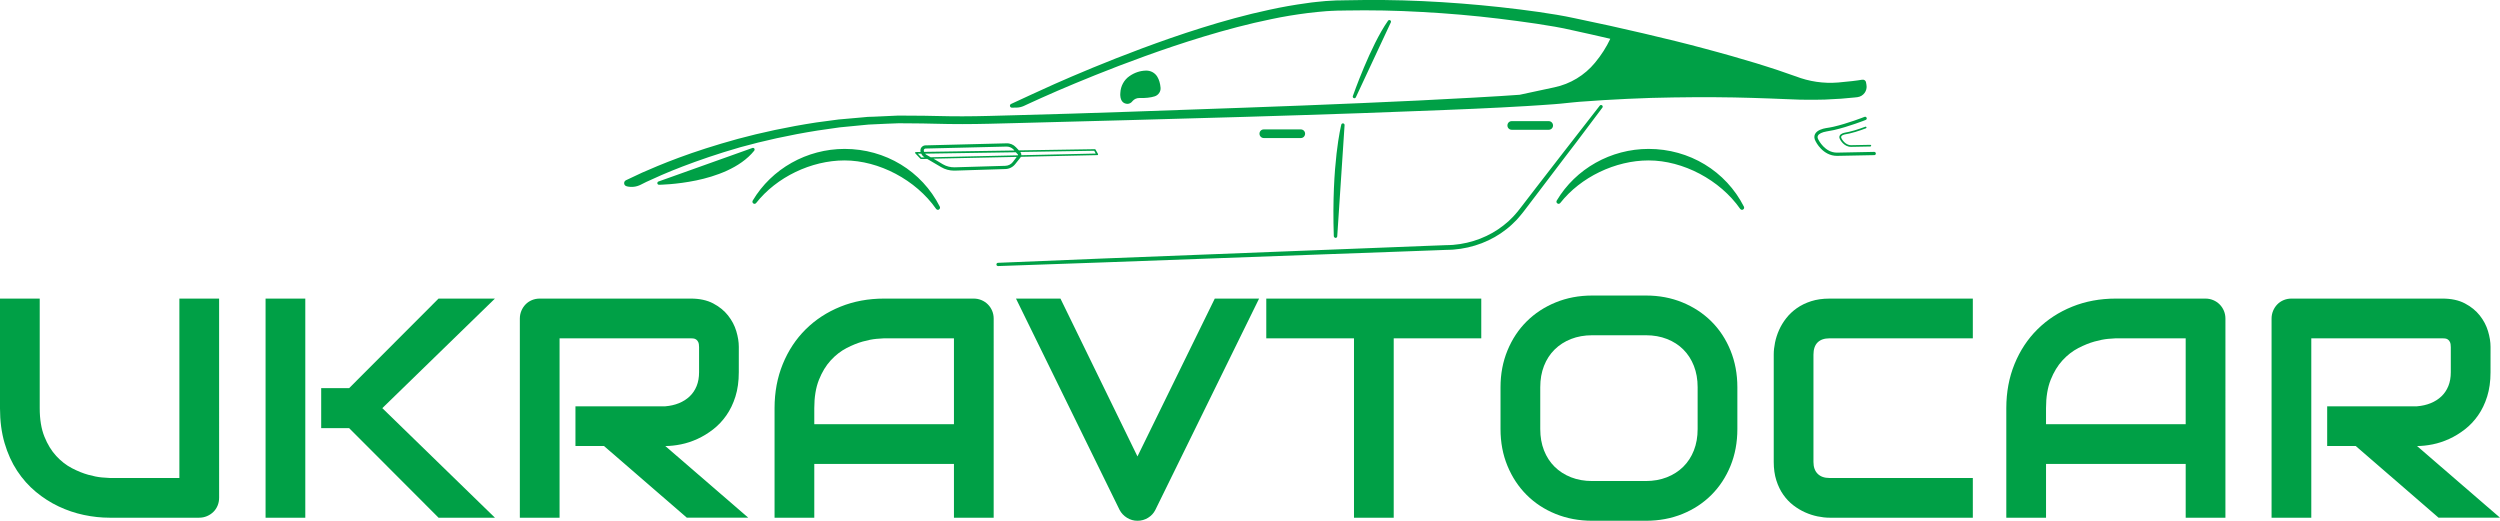
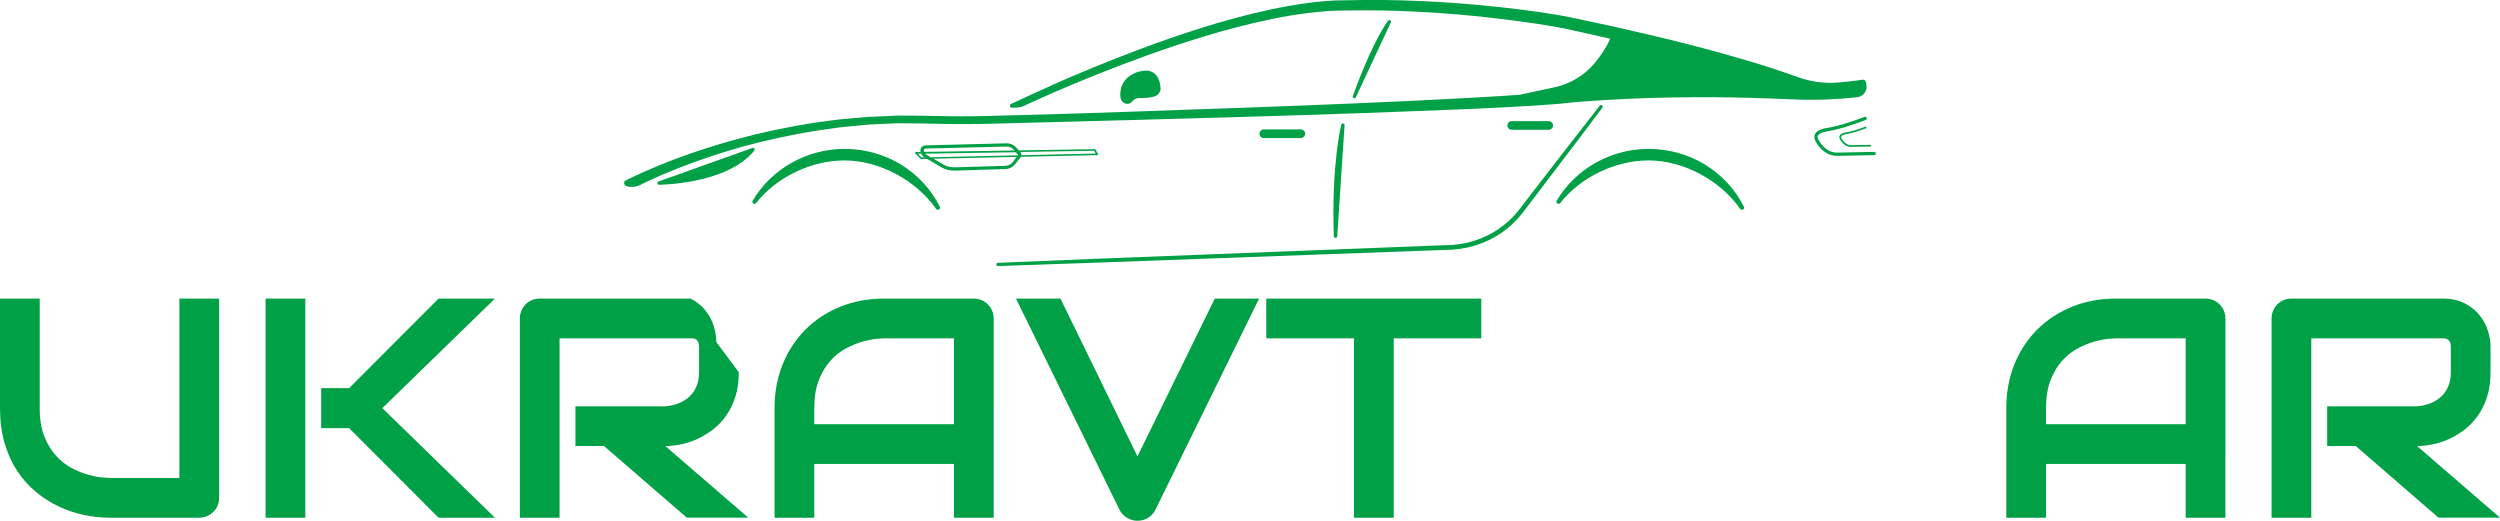
<svg xmlns="http://www.w3.org/2000/svg" contrastcolor="ffffff" template="Contrast" presentation="2.5" layouttype="undefined" specialfontid="undefined" id1="005" id2="694" companyname="ukravtocar" companytagline="" version="1.1" viewBox="65 191.256 420 87.487" class="watermark-logo">
  <g fill="#00a046" fill-rule="none" stroke="none" stroke-width="1" stroke-linecap="butt" stroke-linejoin="miter" stroke-miterlimit="10" stroke-dasharray="" stroke-dashoffset="0" font-family="none" font-weight="none" font-size="none" text-anchor="none" style="mix-blend-mode: normal">
    <g data-paper-data="{&quot;isGlobalGroup&quot;:true,&quot;bounds&quot;:{&quot;x&quot;:65,&quot;y&quot;:191.25632249884444,&quot;width&quot;:420,&quot;height&quot;:87.48735500231112}}">
      <g data-paper-data="{&quot;isPrimaryText&quot;:true}" fill-rule="nonzero">
        <path d="M101.812,274.867c0,0.479 -0.086,0.924 -0.257,1.335c-0.171,0.411 -0.411,0.766 -0.719,1.065c-0.308,0.299 -0.667,0.535 -1.078,0.706c-0.411,0.171 -0.847,0.257 -1.309,0.257h-15.043c-1.42,0 -2.858,-0.154 -4.313,-0.462c-1.455,-0.308 -2.862,-0.783 -4.223,-1.425c-1.361,-0.642 -2.64,-1.459 -3.838,-2.452c-1.198,-0.993 -2.246,-2.169 -3.145,-3.53c-0.898,-1.361 -1.604,-2.918 -2.118,-4.672c-0.513,-1.754 -0.77,-3.709 -0.77,-5.866v-18.406h6.674v18.406c0,1.883 0.261,3.474 0.783,4.775c0.522,1.301 1.185,2.387 1.989,3.26c0.804,0.873 1.686,1.557 2.644,2.054c0.958,0.496 1.87,0.864 2.734,1.104c0.864,0.24 1.626,0.389 2.285,0.449c0.659,0.06 1.091,0.09 1.296,0.09h11.732v-30.138h6.674z" data-paper-data="{&quot;glyphName&quot;:&quot;U&quot;,&quot;glyphIndex&quot;:0,&quot;firstGlyphOfWord&quot;:true,&quot;word&quot;:1}" style="fill: rgb(0, 160, 70);" />
        <path d="M148.148,278.23h-9.473l-15.017,-15.043h-4.698v-6.726h4.698l15.017,-15.043h9.473l-18.919,18.406zM116.29,278.23h-6.674v-36.812h6.674z" data-paper-data="{&quot;glyphName&quot;:&quot;K&quot;,&quot;glyphIndex&quot;:1,&quot;word&quot;:1}" style="fill: rgb(0, 160, 70);" />
-         <path d="M189.118,253.792c0,1.523 -0.188,2.884 -0.565,4.082c-0.377,1.198 -0.886,2.255 -1.527,3.17c-0.642,0.916 -1.382,1.699 -2.221,2.349c-0.839,0.65 -1.716,1.185 -2.631,1.604c-0.916,0.419 -1.84,0.723 -2.772,0.911c-0.933,0.188 -1.81,0.282 -2.631,0.282l13.939,12.04h-10.32l-13.914,-12.04h-4.8v-6.674h15.094c0.839,-0.068 1.604,-0.244 2.298,-0.526c0.693,-0.282 1.292,-0.663 1.797,-1.142c0.505,-0.479 0.894,-1.057 1.168,-1.733c0.274,-0.676 0.411,-1.45 0.411,-2.323v-4.21c0,-0.377 -0.047,-0.663 -0.141,-0.86c-0.094,-0.197 -0.214,-0.342 -0.359,-0.436c-0.145,-0.094 -0.299,-0.15 -0.462,-0.167c-0.163,-0.017 -0.312,-0.026 -0.449,-0.026h-22.026v30.138h-6.674v-33.449c0,-0.462 0.086,-0.898 0.257,-1.309c0.171,-0.411 0.406,-0.77 0.706,-1.078c0.299,-0.308 0.655,-0.548 1.065,-0.719c0.411,-0.171 0.856,-0.257 1.335,-0.257h25.337c1.489,0 2.747,0.27 3.774,0.809c1.027,0.539 1.861,1.215 2.503,2.028c0.642,0.813 1.104,1.69 1.386,2.631c0.282,0.941 0.424,1.823 0.424,2.644z" data-paper-data="{&quot;glyphName&quot;:&quot;R&quot;,&quot;glyphIndex&quot;:2,&quot;word&quot;:1}" style="fill: rgb(0, 160, 70);" />
+         <path d="M189.118,253.792c0,1.523 -0.188,2.884 -0.565,4.082c-0.377,1.198 -0.886,2.255 -1.527,3.17c-0.642,0.916 -1.382,1.699 -2.221,2.349c-0.839,0.65 -1.716,1.185 -2.631,1.604c-0.916,0.419 -1.84,0.723 -2.772,0.911c-0.933,0.188 -1.81,0.282 -2.631,0.282l13.939,12.04h-10.32l-13.914,-12.04h-4.8v-6.674h15.094c0.839,-0.068 1.604,-0.244 2.298,-0.526c0.693,-0.282 1.292,-0.663 1.797,-1.142c0.505,-0.479 0.894,-1.057 1.168,-1.733c0.274,-0.676 0.411,-1.45 0.411,-2.323v-4.21c0,-0.377 -0.047,-0.663 -0.141,-0.86c-0.094,-0.197 -0.214,-0.342 -0.359,-0.436c-0.145,-0.094 -0.299,-0.15 -0.462,-0.167c-0.163,-0.017 -0.312,-0.026 -0.449,-0.026h-22.026v30.138h-6.674v-33.449c0,-0.462 0.086,-0.898 0.257,-1.309c0.171,-0.411 0.406,-0.77 0.706,-1.078c0.299,-0.308 0.655,-0.548 1.065,-0.719c0.411,-0.171 0.856,-0.257 1.335,-0.257h25.337c1.027,0.539 1.861,1.215 2.503,2.028c0.642,0.813 1.104,1.69 1.386,2.631c0.282,0.941 0.424,1.823 0.424,2.644z" data-paper-data="{&quot;glyphName&quot;:&quot;R&quot;,&quot;glyphIndex&quot;:2,&quot;word&quot;:1}" style="fill: rgb(0, 160, 70);" />
        <path d="M231.937,278.23h-6.674v-9.036h-23.463v9.036h-6.674v-18.406c0,-2.687 0.462,-5.16 1.386,-7.419c0.924,-2.259 2.208,-4.201 3.851,-5.827c1.643,-1.626 3.585,-2.892 5.827,-3.799c2.242,-0.907 4.689,-1.361 7.342,-1.361h15.043c0.462,0 0.898,0.086 1.309,0.257c0.411,0.171 0.77,0.411 1.078,0.719c0.308,0.308 0.548,0.667 0.719,1.078c0.171,0.411 0.257,0.847 0.257,1.309zM201.8,262.52h23.463v-14.427h-11.732c-0.205,0 -0.637,0.03 -1.296,0.09c-0.659,0.06 -1.42,0.21 -2.285,0.449c-0.864,0.24 -1.776,0.608 -2.734,1.104c-0.958,0.496 -1.84,1.181 -2.644,2.054c-0.804,0.873 -1.468,1.964 -1.989,3.273c-0.522,1.309 -0.783,2.897 -0.783,4.762z" data-paper-data="{&quot;glyphName&quot;:&quot;A&quot;,&quot;glyphIndex&quot;:3,&quot;word&quot;:1}" style="fill: rgb(0, 160, 70);" />
        <path d="M276.527,241.418l-17.43,35.503c-0.274,0.548 -0.68,0.988 -1.219,1.322c-0.539,0.334 -1.134,0.501 -1.784,0.501c-0.633,0 -1.219,-0.167 -1.758,-0.501c-0.539,-0.334 -0.954,-0.774 -1.245,-1.322l-17.405,-35.503h7.47l12.938,26.518l12.989,-26.518z" data-paper-data="{&quot;glyphName&quot;:&quot;V&quot;,&quot;glyphIndex&quot;:4,&quot;word&quot;:1}" style="fill: rgb(0, 160, 70);" />
        <path d="M313.853,248.093h-14.709v30.138h-6.674v-30.138h-14.735v-6.674h36.119z" data-paper-data="{&quot;glyphName&quot;:&quot;T&quot;,&quot;glyphIndex&quot;:5,&quot;word&quot;:1}" style="fill: rgb(0, 160, 70);" />
-         <path d="M356.877,263.341c0,2.242 -0.385,4.304 -1.155,6.187c-0.77,1.883 -1.84,3.508 -3.209,4.877c-1.369,1.369 -2.991,2.434 -4.865,3.196c-1.874,0.762 -3.915,1.142 -6.122,1.142h-9.036c-2.208,0 -4.253,-0.381 -6.135,-1.142c-1.883,-0.762 -3.508,-1.827 -4.877,-3.196c-1.369,-1.369 -2.443,-2.995 -3.222,-4.877c-0.779,-1.883 -1.168,-3.945 -1.168,-6.187v-7.034c0,-2.225 0.389,-4.283 1.168,-6.174c0.779,-1.891 1.853,-3.517 3.222,-4.877c1.369,-1.361 2.995,-2.426 4.877,-3.196c1.883,-0.77 3.928,-1.155 6.135,-1.155h9.036c2.208,0 4.249,0.385 6.122,1.155c1.874,0.77 3.496,1.835 4.865,3.196c1.369,1.361 2.439,2.986 3.209,4.877c0.77,1.891 1.155,3.949 1.155,6.174zM350.203,256.307c0,-1.318 -0.21,-2.511 -0.629,-3.581c-0.419,-1.07 -1.01,-1.985 -1.771,-2.747c-0.762,-0.762 -1.677,-1.352 -2.747,-1.771c-1.07,-0.419 -2.246,-0.629 -3.53,-0.629h-9.036c-1.301,0 -2.486,0.21 -3.555,0.629c-1.07,0.419 -1.989,1.01 -2.76,1.771c-0.77,0.762 -1.365,1.677 -1.784,2.747c-0.419,1.07 -0.629,2.263 -0.629,3.581v7.034c0,1.318 0.21,2.511 0.629,3.581c0.419,1.07 1.014,1.985 1.784,2.747c0.77,0.762 1.69,1.352 2.76,1.771c1.07,0.419 2.255,0.629 3.555,0.629h8.985c1.301,0 2.486,-0.21 3.555,-0.629c1.07,-0.419 1.989,-1.01 2.76,-1.771c0.77,-0.762 1.365,-1.677 1.784,-2.747c0.419,-1.07 0.629,-2.263 0.629,-3.581z" data-paper-data="{&quot;glyphName&quot;:&quot;O&quot;,&quot;glyphIndex&quot;:6,&quot;word&quot;:1}" style="fill: rgb(0, 160, 70);" />
-         <path d="M396.436,278.23h-24.079c-0.616,0 -1.279,-0.073 -1.989,-0.218c-0.71,-0.145 -1.412,-0.372 -2.105,-0.68c-0.693,-0.308 -1.356,-0.706 -1.989,-1.194c-0.633,-0.488 -1.194,-1.078 -1.681,-1.771c-0.488,-0.693 -0.877,-1.497 -1.168,-2.413c-0.291,-0.916 -0.436,-1.947 -0.436,-3.093v-18.072c0,-0.616 0.073,-1.279 0.218,-1.989c0.145,-0.71 0.372,-1.412 0.68,-2.105c0.308,-0.693 0.71,-1.356 1.207,-1.989c0.496,-0.633 1.091,-1.194 1.784,-1.681c0.693,-0.488 1.493,-0.877 2.4,-1.168c0.907,-0.291 1.934,-0.436 3.08,-0.436h24.079v6.674h-24.079c-0.873,0 -1.54,0.231 -2.002,0.693c-0.462,0.462 -0.693,1.147 -0.693,2.054v18.021c0,0.856 0.235,1.519 0.706,1.989c0.471,0.471 1.134,0.706 1.989,0.706h24.079z" data-paper-data="{&quot;glyphName&quot;:&quot;C&quot;,&quot;glyphIndex&quot;:7,&quot;word&quot;:1}" style="fill: rgb(0, 160, 70);" />
        <path d="M438.87,278.23h-6.674v-9.036h-23.463v9.036h-6.674v-18.406c0,-2.687 0.462,-5.16 1.386,-7.419c0.924,-2.259 2.208,-4.201 3.851,-5.827c1.643,-1.626 3.585,-2.892 5.827,-3.799c2.242,-0.907 4.689,-1.361 7.342,-1.361h15.043c0.462,0 0.898,0.086 1.309,0.257c0.411,0.171 0.77,0.411 1.078,0.719c0.308,0.308 0.548,0.667 0.719,1.078c0.171,0.411 0.257,0.847 0.257,1.309zM408.732,262.52h23.463v-14.427h-11.732c-0.205,0 -0.637,0.03 -1.296,0.09c-0.659,0.06 -1.42,0.21 -2.285,0.449c-0.864,0.24 -1.776,0.608 -2.734,1.104c-0.958,0.496 -1.84,1.181 -2.644,2.054c-0.804,0.873 -1.468,1.964 -1.989,3.273c-0.522,1.309 -0.783,2.897 -0.783,4.762z" data-paper-data="{&quot;glyphName&quot;:&quot;A&quot;,&quot;glyphIndex&quot;:8,&quot;word&quot;:1}" style="fill: rgb(0, 160, 70);" />
        <path d="M483.408,253.792c0,1.523 -0.188,2.884 -0.565,4.082c-0.377,1.198 -0.886,2.255 -1.527,3.17c-0.642,0.916 -1.382,1.699 -2.221,2.349c-0.839,0.65 -1.716,1.185 -2.631,1.604c-0.916,0.419 -1.84,0.723 -2.772,0.911c-0.933,0.188 -1.81,0.282 -2.631,0.282l13.939,12.04h-10.32l-13.914,-12.04h-4.8v-6.674h15.094c0.839,-0.068 1.604,-0.244 2.298,-0.526c0.693,-0.282 1.292,-0.663 1.797,-1.142c0.505,-0.479 0.894,-1.057 1.168,-1.733c0.274,-0.676 0.411,-1.45 0.411,-2.323v-4.21c0,-0.377 -0.047,-0.663 -0.141,-0.86c-0.094,-0.197 -0.214,-0.342 -0.359,-0.436c-0.145,-0.094 -0.299,-0.15 -0.462,-0.167c-0.163,-0.017 -0.312,-0.026 -0.449,-0.026h-22.026v30.138h-6.674v-33.449c0,-0.462 0.086,-0.898 0.257,-1.309c0.171,-0.411 0.406,-0.77 0.706,-1.078c0.299,-0.308 0.655,-0.548 1.065,-0.719c0.411,-0.171 0.856,-0.257 1.335,-0.257h25.337c1.489,0 2.747,0.27 3.774,0.809c1.027,0.539 1.861,1.215 2.503,2.028c0.642,0.813 1.104,1.69 1.386,2.631c0.282,0.941 0.424,1.823 0.424,2.644z" data-paper-data="{&quot;glyphName&quot;:&quot;R&quot;,&quot;glyphIndex&quot;:9,&quot;lastGlyphOfWord&quot;:true,&quot;word&quot;:1}" style="fill: rgb(0, 160, 70);" />
      </g>
      <g data-paper-data="{&quot;fillRule&quot;:&quot;evenodd&quot;,&quot;fillRuleOriginal&quot;:&quot;evenodd&quot;,&quot;isIcon&quot;:true,&quot;iconStyle&quot;:&quot;standalone&quot;,&quot;selectedEffects&quot;:{&quot;container&quot;:&quot;&quot;,&quot;transformation&quot;:&quot;&quot;,&quot;pattern&quot;:&quot;&quot;},&quot;bounds&quot;:{&quot;x&quot;:169.85729126203586,&quot;y&quot;:191.25632249884444,&quot;width&quot;:210.28541747592828,&quot;height&quot;:44.69647765641557},&quot;iconType&quot;:&quot;icon&quot;,&quot;isDetailed&quot;:true,&quot;isSvgStockIcon&quot;:true,&quot;combineTerms&quot;:&quot;car&quot;,&quot;combineTermsExtended&quot;:{&quot;icon&quot;:[&quot;car&quot;]},&quot;source&quot;:&quot;stock&quot;,&quot;rawIconId&quot;:&quot;1102a411-360b-471c-8807-58abe0c75b8b&quot;,&quot;suitableAsStandaloneIcon&quot;:true}" fill-rule="evenodd">
        <path d="M376.474,207.643c0.203,-0.016 0.39,-0.047 0.562,-0.062c1.014,-0.125 1.717,-1.077 1.529,-2.076l-0.078,-0.437c-0.047,-0.281 -0.328,-0.468 -0.609,-0.421h-0.047c-0.375,0.062 -0.936,0.156 -1.67,0.234c-0.64,0.078 -1.436,0.156 -2.341,0.234c-2.435,0.203 -4.885,-0.156 -7.163,-1.046h-0.016c-0.905,-0.328 -1.92,-0.671 -3.012,-1.046c-1.108,-0.375 -2.31,-0.734 -3.574,-1.139c-1.28,-0.375 -2.637,-0.78 -4.089,-1.202c-1.436,-0.39 -2.965,-0.843 -4.541,-1.249c-3.168,-0.858 -6.617,-1.701 -10.285,-2.559c-3.652,-0.858 -7.522,-1.717 -11.533,-2.544c-0.499,-0.109 -1.014,-0.203 -1.514,-0.312c-0.531,-0.109 -1.046,-0.187 -1.561,-0.281c-1.03,-0.172 -2.076,-0.328 -3.121,-0.484c-2.091,-0.297 -4.214,-0.562 -6.367,-0.796c-4.292,-0.468 -8.662,-0.812 -13.031,-1.014c-1.092,-0.047 -2.185,-0.078 -3.277,-0.125c-1.092,-0.016 -2.185,-0.047 -3.277,-0.062h-3.277c-1.092,0 -2.154,0.031 -3.231,0.047l-0.796,0.016h-0.406l-0.406,0.016c-0.546,0.031 -1.077,0.047 -1.623,0.094c-0.546,0.047 -1.077,0.109 -1.607,0.156c-0.531,0.047 -1.061,0.125 -1.592,0.203c-2.107,0.281 -4.182,0.655 -6.196,1.092c-4.026,0.858 -7.866,1.935 -11.455,3.059c-3.605,1.124 -6.945,2.31 -10.019,3.449c-6.149,2.294 -11.174,4.432 -14.67,5.977c-1.748,0.78 -6.399,2.918 -7.319,3.355c-0.328,0.156 -0.203,0.64 0.156,0.624l0.843,-0.016c0.39,-0.016 0.765,-0.109 1.124,-0.265c0.218,-0.094 0.515,-0.234 0.874,-0.406c0.921,-0.421 3.074,-1.405 4.822,-2.154c3.496,-1.498 8.521,-3.589 14.654,-5.806c3.059,-1.108 6.414,-2.247 9.972,-3.324c3.574,-1.077 7.366,-2.107 11.346,-2.918c1.982,-0.421 4.011,-0.749 6.086,-1.014c0.515,-0.062 1.03,-0.125 1.545,-0.172c0.515,-0.047 1.046,-0.094 1.561,-0.14c0.515,-0.047 1.046,-0.047 1.561,-0.078l0.39,-0.016h0.39l0.796,-0.016c1.077,0 2.154,-0.031 3.231,-0.031c1.077,0.016 2.138,0.031 3.231,0.031c1.077,0.031 2.169,0.062 3.246,0.094c1.077,0.047 2.169,0.094 3.246,0.156c4.339,0.234 8.662,0.609 12.906,1.124c2.122,0.25 4.214,0.546 6.289,0.843c1.03,0.156 2.06,0.328 3.074,0.499c0.499,0.094 1.014,0.187 1.498,0.281l1.498,0.328c2.138,0.468 4.245,0.936 6.305,1.42c0.016,0 0.016,0.016 0.016,0.031c-0.64,1.358 -1.483,2.7 -2.559,3.995c-1.732,2.107 -4.151,3.574 -6.836,4.136l-5.821,1.249c-1.077,0.062 -2.154,0.14 -3.246,0.218c-1.498,0.094 -3.012,0.187 -4.541,0.265c-6.118,0.343 -12.454,0.655 -18.884,0.921c-6.43,0.281 -12.969,0.531 -19.508,0.765c-6.539,0.234 -13.078,0.453 -19.508,0.687c-3.215,0.109 -6.414,0.203 -9.567,0.312c-3.152,0.094 -6.274,0.187 -9.348,0.265c-3.074,0.078 -6.071,0.187 -9.02,0.187c-1.476,0.008 -2.936,-0.024 -4.385,-0.055h-0.001c-1.43,-0.031 -2.849,-0.062 -4.26,-0.054c-0.702,0 -1.405,0 -2.107,-0.016c-0.702,0.031 -1.389,0.062 -2.076,0.094c-0.687,0.031 -1.373,0.062 -2.044,0.094c-0.343,0.016 -0.671,0.031 -1.014,0.031c-0.328,0.031 -0.671,0.062 -0.999,0.094c-1.327,0.125 -2.622,0.234 -3.902,0.343c-1.28,0.172 -2.528,0.343 -3.746,0.499c-4.885,0.749 -9.317,1.717 -13.187,2.762c-3.87,1.061 -7.195,2.154 -9.894,3.152c-2.7,0.999 -4.791,1.904 -6.211,2.528c-0.406,0.187 -1.67,0.78 -2.684,1.264c-0.468,0.218 -0.406,0.905 0.109,1.014l0.031,0.016c0.78,0.187 1.592,0.094 2.31,-0.265c0.343,-0.172 0.702,-0.343 0.968,-0.484c1.373,-0.64 3.402,-1.561 6.055,-2.575c2.653,-1.014 5.915,-2.154 9.723,-3.246c3.824,-1.061 8.178,-2.044 13,-2.809c1.202,-0.172 2.435,-0.343 3.699,-0.531c1.264,-0.125 2.559,-0.25 3.87,-0.375l0.983,-0.094c0.328,-0.016 0.655,-0.031 0.999,-0.047l2.013,-0.094c0.687,-0.031 1.358,-0.062 2.044,-0.078c0.687,0 1.373,0.016 2.076,0.016c1.297,0 2.624,0.031 3.97,0.062c1.539,0.035 3.103,0.071 4.676,0.063c2.965,0 5.993,-0.094 9.052,-0.172c6.133,-0.156 12.469,-0.328 18.915,-0.499c6.445,-0.187 12.984,-0.359 19.523,-0.546c6.539,-0.187 13.078,-0.406 19.523,-0.624c3.215,-0.125 6.414,-0.234 9.567,-0.359c3.152,-0.109 6.274,-0.25 9.348,-0.375c1.545,-0.078 3.059,-0.14 4.557,-0.218c1.498,-0.078 2.996,-0.172 4.479,-0.25c1.483,-0.078 2.95,-0.203 4.385,-0.297c0.718,-0.047 1.451,-0.125 2.169,-0.203c0.359,-0.031 0.718,-0.062 1.077,-0.109l0.499,-0.047l0.515,-0.047c2.778,-0.218 5.509,-0.375 8.146,-0.499c2.637,-0.125 5.181,-0.203 7.616,-0.234c4.885,-0.078 9.364,-0.047 13.343,0.078c1.982,0.047 3.839,0.14 5.556,0.203c1.732,0.094 3.355,0.125 4.807,0.109h0.062l1.748,-0.031c1.998,-0.078 3.652,-0.203 4.885,-0.343zM292.777,207.612c-0.047,0.094 -0.14,0.156 -0.25,0.156c-0.031,0 -0.062,-0.016 -0.094,-0.031c-0.14,-0.047 -0.203,-0.203 -0.156,-0.343c0.031,-0.078 2.95,-8.459 5.915,-12.657c0.078,-0.109 0.234,-0.156 0.359,-0.078c0.125,0.078 0.172,0.234 0.109,0.359zM255.229,208.283c-0.203,0.265 -0.515,0.421 -0.827,0.421c-0.031,0 -0.078,0 -0.14,-0.016c-0.375,-0.047 -1.014,-0.281 -1.061,-1.467v-0.016l0.016,-0.343c0.047,-1.139 0.624,-2.2 1.545,-2.825c0.827,-0.577 1.748,-0.89 2.731,-0.921c0.796,-0.031 1.529,0.359 1.935,1.03c0.312,0.515 0.484,1.139 0.546,1.842c0.062,0.64 -0.359,1.249 -0.983,1.451c-0.687,0.218 -1.545,0.312 -2.559,0.281c-0.437,-0.016 -0.858,0.172 -1.155,0.499c-0.016,0.016 -0.031,0.047 -0.047,0.062zM334.196,209.344c0,0 -1.046,1.405 -2.887,3.839c-0.905,1.217 -2.029,2.7 -3.355,4.417c-1.28,1.701 -2.731,3.605 -4.323,5.696c-0.796,1.046 -1.623,2.138 -2.481,3.262l-0.328,0.421c-0.109,0.14 -0.218,0.281 -0.343,0.421c-0.218,0.281 -0.484,0.562 -0.734,0.843c-0.515,0.531 -1.077,1.061 -1.685,1.529c-2.419,1.92 -5.556,3.168 -8.911,3.418l-0.624,0.031l-0.624,0.016c-0.406,0.016 -0.812,0.031 -1.233,0.047c-0.827,0.031 -1.67,0.062 -2.513,0.094c-1.685,0.062 -3.402,0.125 -5.119,0.187c-3.433,0.109 -6.929,0.25 -10.425,0.375c-13.983,0.515 -27.966,1.03 -38.454,1.405c-10.487,0.375 -17.479,0.609 -17.479,0.609c-0.14,0 -0.281,-0.109 -0.281,-0.265c0,-0.14 0.109,-0.281 0.265,-0.281c0,0 6.992,-0.297 17.479,-0.718c10.487,-0.406 24.471,-0.952 38.454,-1.498c3.48,-0.14 6.992,-0.281 10.425,-0.406c1.717,-0.062 3.433,-0.14 5.119,-0.203c0.843,-0.031 1.67,-0.062 2.513,-0.094c0.406,-0.016 0.827,-0.031 1.233,-0.047l0.624,-0.016l0.593,-0.031c3.184,-0.25 6.18,-1.451 8.474,-3.262c0.593,-0.453 1.124,-0.936 1.607,-1.451c0.234,-0.265 0.484,-0.515 0.702,-0.796c0.109,-0.14 0.218,-0.265 0.328,-0.406l0.328,-0.421c0.874,-1.124 1.701,-2.216 2.497,-3.246c1.607,-2.076 3.09,-3.98 4.385,-5.665c1.311,-1.67 2.45,-3.152 3.387,-4.354c1.873,-2.419 2.95,-3.792 2.95,-3.792c0.094,-0.125 0.265,-0.14 0.39,-0.047c0.125,0.094 0.14,0.265 0.047,0.39zM373.602,216.897l6.258,-0.125c0.156,0 0.281,0.125 0.281,0.265c0.016,0.156 -0.109,0.281 -0.265,0.281l-6.258,0.125c-2.403,0 -3.558,-2.372 -3.605,-2.466c-0.234,-0.437 -0.265,-0.827 -0.094,-1.186c0.328,-0.671 1.295,-0.921 1.842,-1.014c0.406,-0.062 0.812,-0.125 1.217,-0.218c2.403,-0.546 5.228,-1.654 5.259,-1.67c0.14,-0.062 0.297,0.016 0.359,0.156c0.062,0.14 -0.016,0.297 -0.156,0.359c-0.016,0.016 -2.887,1.139 -5.337,1.701c-0.421,0.094 -0.843,0.172 -1.249,0.234c-0.749,0.125 -1.28,0.39 -1.436,0.702c-0.109,0.187 -0.078,0.406 0.078,0.687c0.031,0.047 1.061,2.169 3.106,2.169zM325.909,212.34c0,0.39 -0.312,0.718 -0.718,0.718h-6.227c-0.39,0 -0.718,-0.312 -0.718,-0.718c0,-0.406 0.312,-0.734 0.718,-0.734h6.227c0.39,0 0.718,0.328 0.718,0.734zM289.656,230.959c-0.016,0.156 -0.14,0.265 -0.281,0.265c-0.14,-0.016 -0.265,-0.125 -0.297,-0.281c-0.402,-12.206 1.22,-18.585 1.263,-18.756l0.001,-0.003c0.031,-0.14 0.172,-0.218 0.312,-0.203c0.14,0.031 0.25,0.156 0.234,0.297zM374.336,214.166c-0.047,0.109 -0.031,0.218 0.047,0.359c0.016,0.016 0.546,1.124 1.607,1.124l3.231,-0.062c0.062,0 0.14,0.062 0.14,0.14c0,0.078 -0.062,0.14 -0.14,0.14l-3.246,0.062c-1.233,0 -1.842,-1.233 -1.857,-1.28c-0.125,-0.218 -0.14,-0.421 -0.047,-0.609c0.172,-0.328 0.671,-0.468 0.952,-0.515c0.203,-0.047 0.406,-0.078 0.624,-0.125c1.249,-0.281 2.716,-0.858 2.731,-0.858c0.078,-0.031 0.156,0.016 0.187,0.078c0.031,0.078 -0.016,0.156 -0.078,0.187c-0.016,0 -1.498,0.593 -2.762,0.874c-0.218,0.047 -0.437,0.094 -0.64,0.125c-0.39,0.062 -0.671,0.203 -0.749,0.359zM284.256,213.714c0,0.406 -0.312,0.734 -0.718,0.734h-6.227c-0.39,0 -0.718,-0.328 -0.718,-0.734c0,-0.39 0.312,-0.718 0.718,-0.718h6.227c0.39,0 0.718,0.312 0.718,0.718zM249.048,216.382l0.421,0.749c0.016,0.031 0.016,0.094 0,0.125c-0.031,0.047 -0.078,0.062 -0.125,0.062l-12.844,0.281c-0.016,0.047 -0.047,0.094 -0.078,0.14l-0.843,1.061c-0.406,0.531 -1.03,0.843 -1.685,0.858l-8.505,0.265h-0.125c-0.749,0 -1.498,-0.203 -2.154,-0.593l-2.341,-1.373l-1.046,0.016c-0.031,0 -0.062,-0.016 -0.094,-0.047l-0.858,-0.905c-0.047,-0.031 -0.047,-0.094 -0.031,-0.14c0.016,-0.047 0.062,-0.078 0.125,-0.078l0.796,-0.016c-0.016,-0.062 -0.031,-0.125 -0.031,-0.187c-0.016,-0.234 0.062,-0.468 0.218,-0.64c0.172,-0.172 0.39,-0.281 0.624,-0.281l13.609,-0.343c0.593,-0.031 1.186,0.218 1.592,0.655l0.499,0.531l12.75,-0.203c0.047,0 0.094,0.016 0.125,0.062zM220.489,216.211c-0.078,0 -0.156,0.047 -0.218,0.109c-0.062,0.062 -0.094,0.14 -0.078,0.234c0,0.062 0.016,0.14 0.047,0.218l15.185,-0.234l-0.156,-0.172c-0.312,-0.312 -0.749,-0.499 -1.186,-0.484zM191.399,216.117c0.125,-0.047 0.25,0 0.328,0.094c0.062,0.094 0.062,0.234 -0.016,0.359c-2.357,2.934 -6.586,4.339 -9.723,4.994c-3.371,0.702 -6.243,0.734 -6.274,0.734c-0.14,0 -0.265,-0.109 -0.281,-0.234c-0.016,-0.14 0.062,-0.265 0.187,-0.312zM191.461,224.95c3.184,-5.353 9.098,-8.677 15.435,-8.677c6.836,0 12.969,3.714 15.996,9.707c0.078,0.172 0.016,0.375 -0.14,0.468c-0.062,0.047 -0.125,0.062 -0.187,0.062c-0.109,0 -0.234,-0.062 -0.297,-0.156c-3.402,-4.869 -9.598,-8.146 -15.388,-8.146c-5.603,0 -11.424,2.809 -14.842,7.148c-0.109,0.156 -0.328,0.187 -0.484,0.078c-0.156,-0.109 -0.187,-0.328 -0.094,-0.484zM326.534,224.95c3.184,-5.353 9.098,-8.677 15.435,-8.677c6.836,0 12.969,3.714 16.012,9.707c0.078,0.172 0.031,0.375 -0.14,0.468c-0.062,0.047 -0.125,0.062 -0.187,0.062c-0.109,0 -0.234,-0.062 -0.297,-0.156c-3.402,-4.869 -9.598,-8.146 -15.388,-8.146c-5.603,0 -11.424,2.809 -14.842,7.148c-0.125,0.156 -0.328,0.187 -0.484,0.078c-0.172,-0.109 -0.203,-0.328 -0.109,-0.484zM236.407,216.788c0.14,0.172 0.187,0.359 0.172,0.546l12.501,-0.281l-0.25,-0.468zM221.363,217.678l14.654,-0.328c0.031,-0.078 0.016,-0.156 -0.062,-0.187l-0.297,-0.328l-15.263,0.234c0.047,0.047 0.109,0.109 0.187,0.156zM219.194,217.069l0.593,0.64l0.546,-0.016c-0.25,-0.14 -0.437,-0.359 -0.562,-0.624zM233.895,219.114c0.499,-0.016 0.968,-0.25 1.264,-0.64l0.655,-0.858l-13.983,0.297l1.561,0.936c0.609,0.359 1.295,0.531 1.998,0.515z" data-paper-data="{&quot;isPathIcon&quot;:true}" style="fill: rgb(0, 160, 70);" />
      </g>
    </g>
  </g>
</svg>